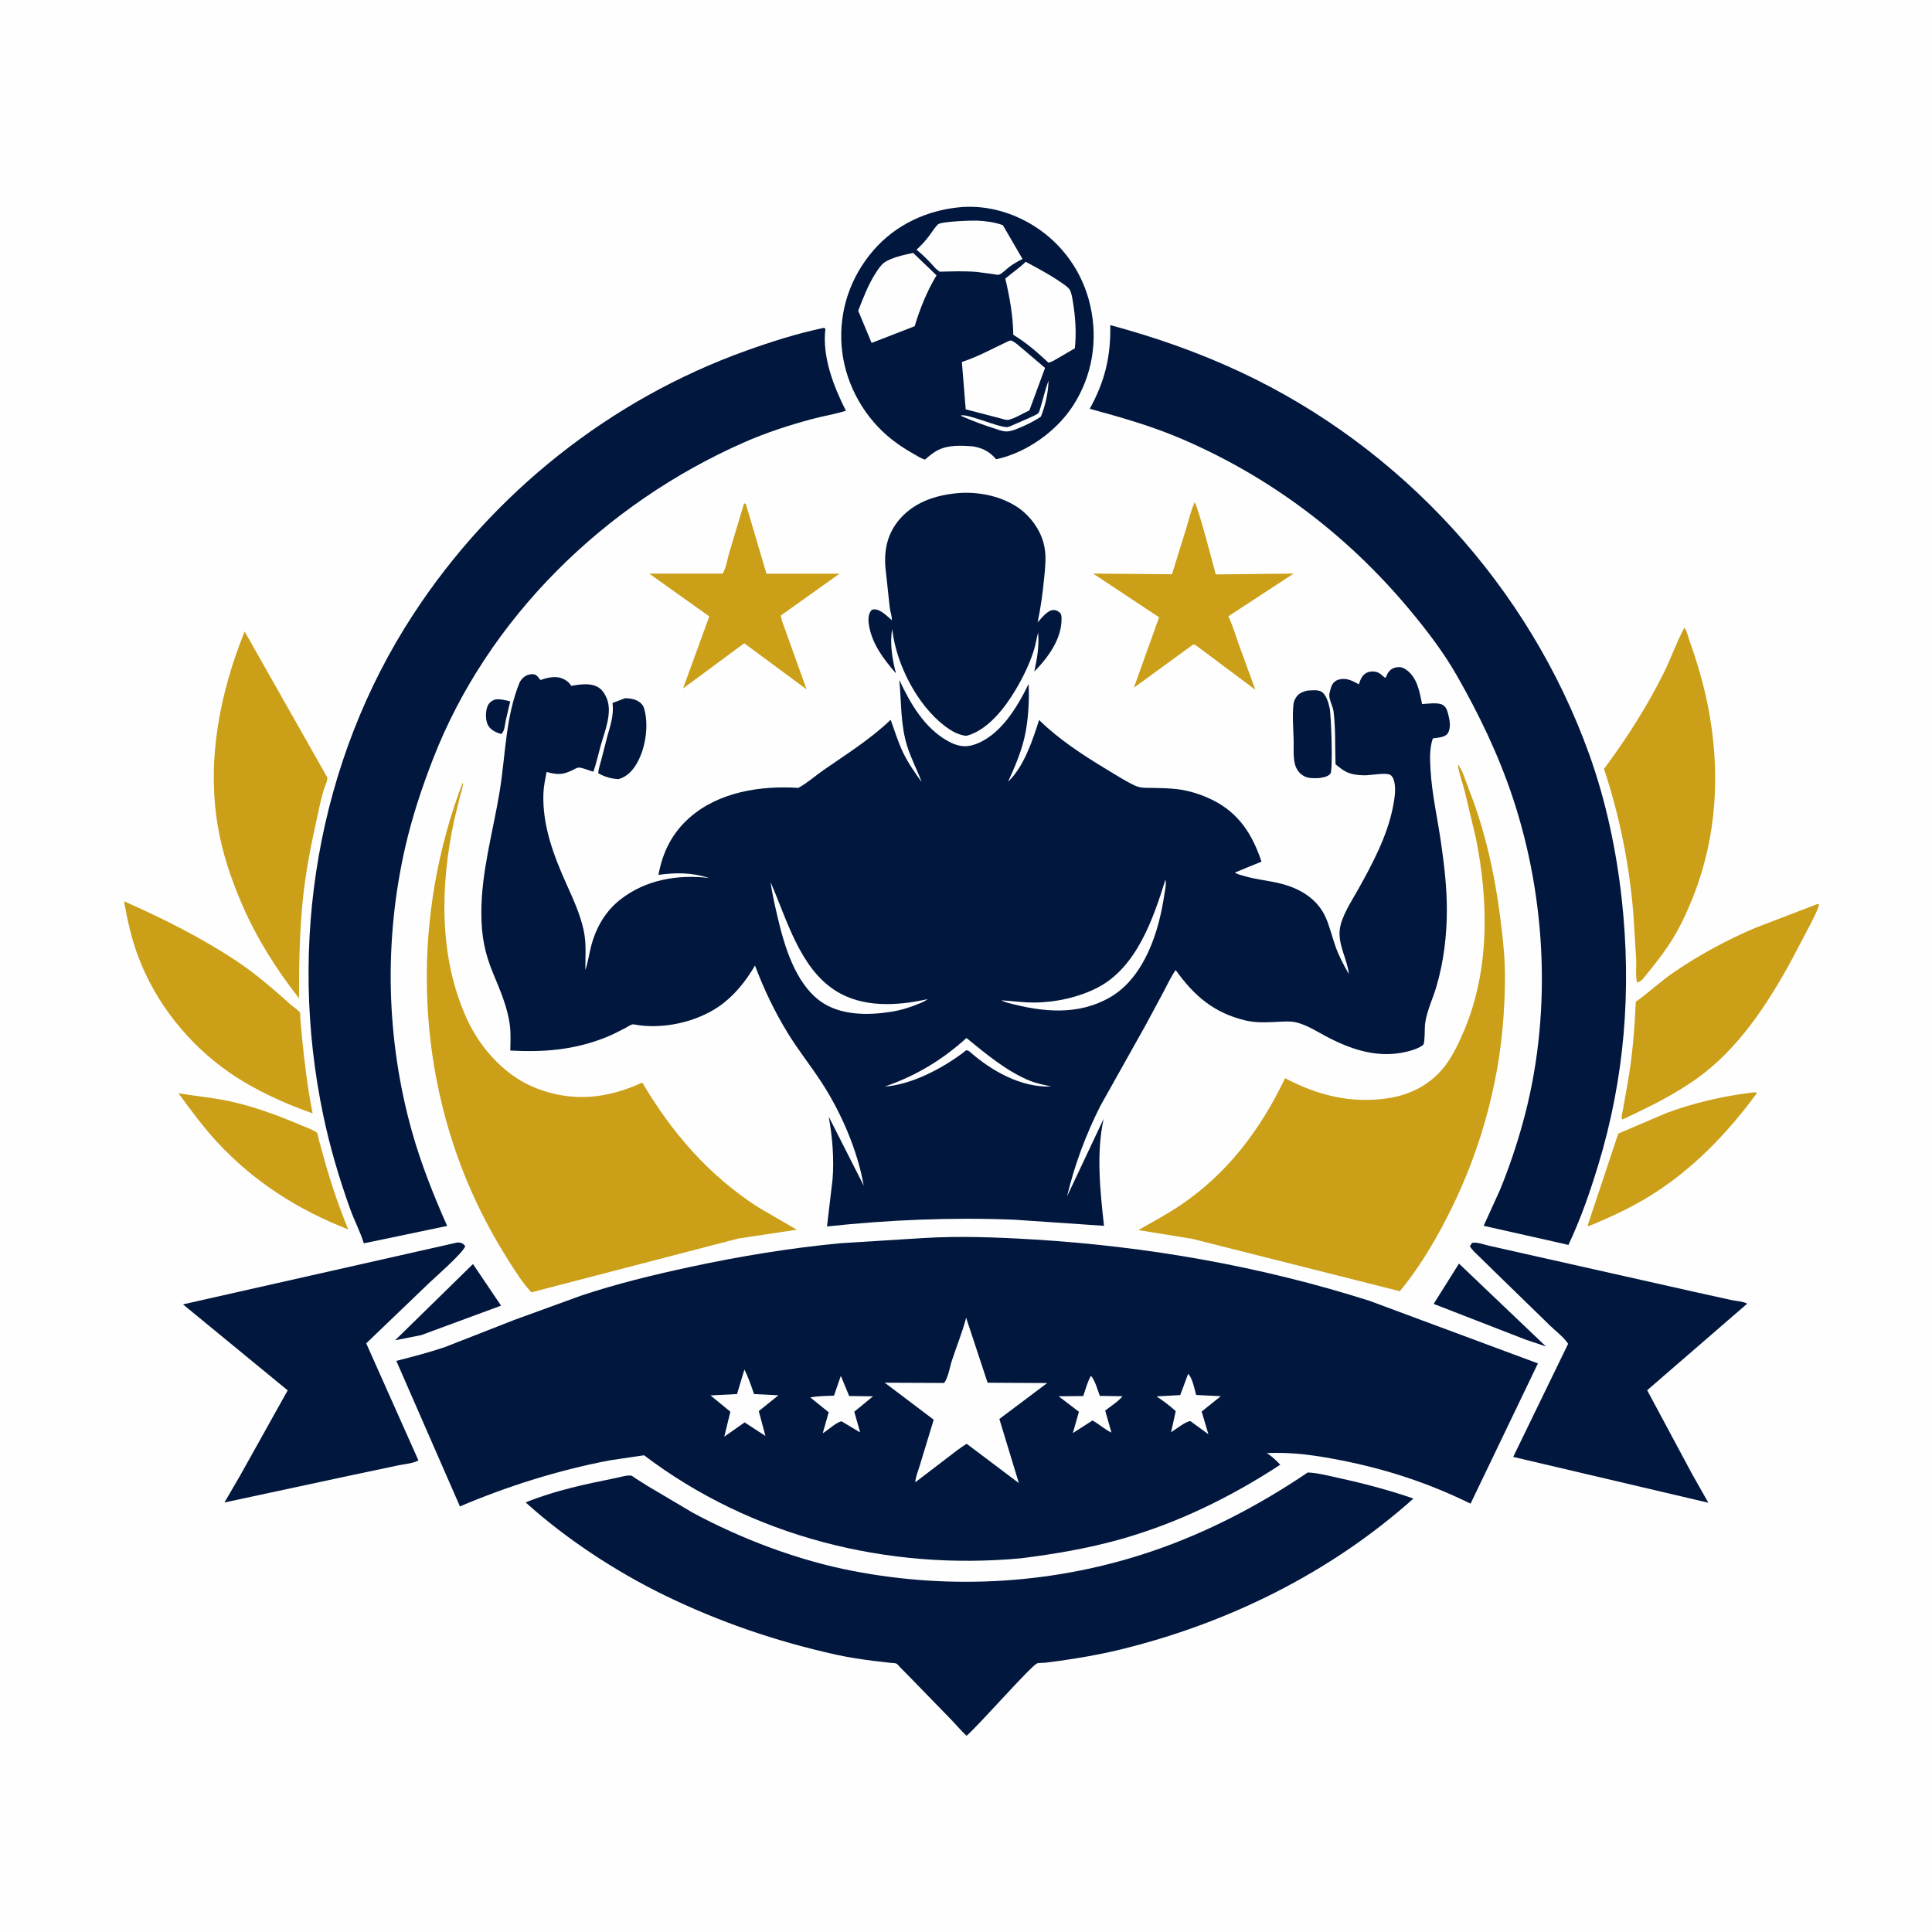
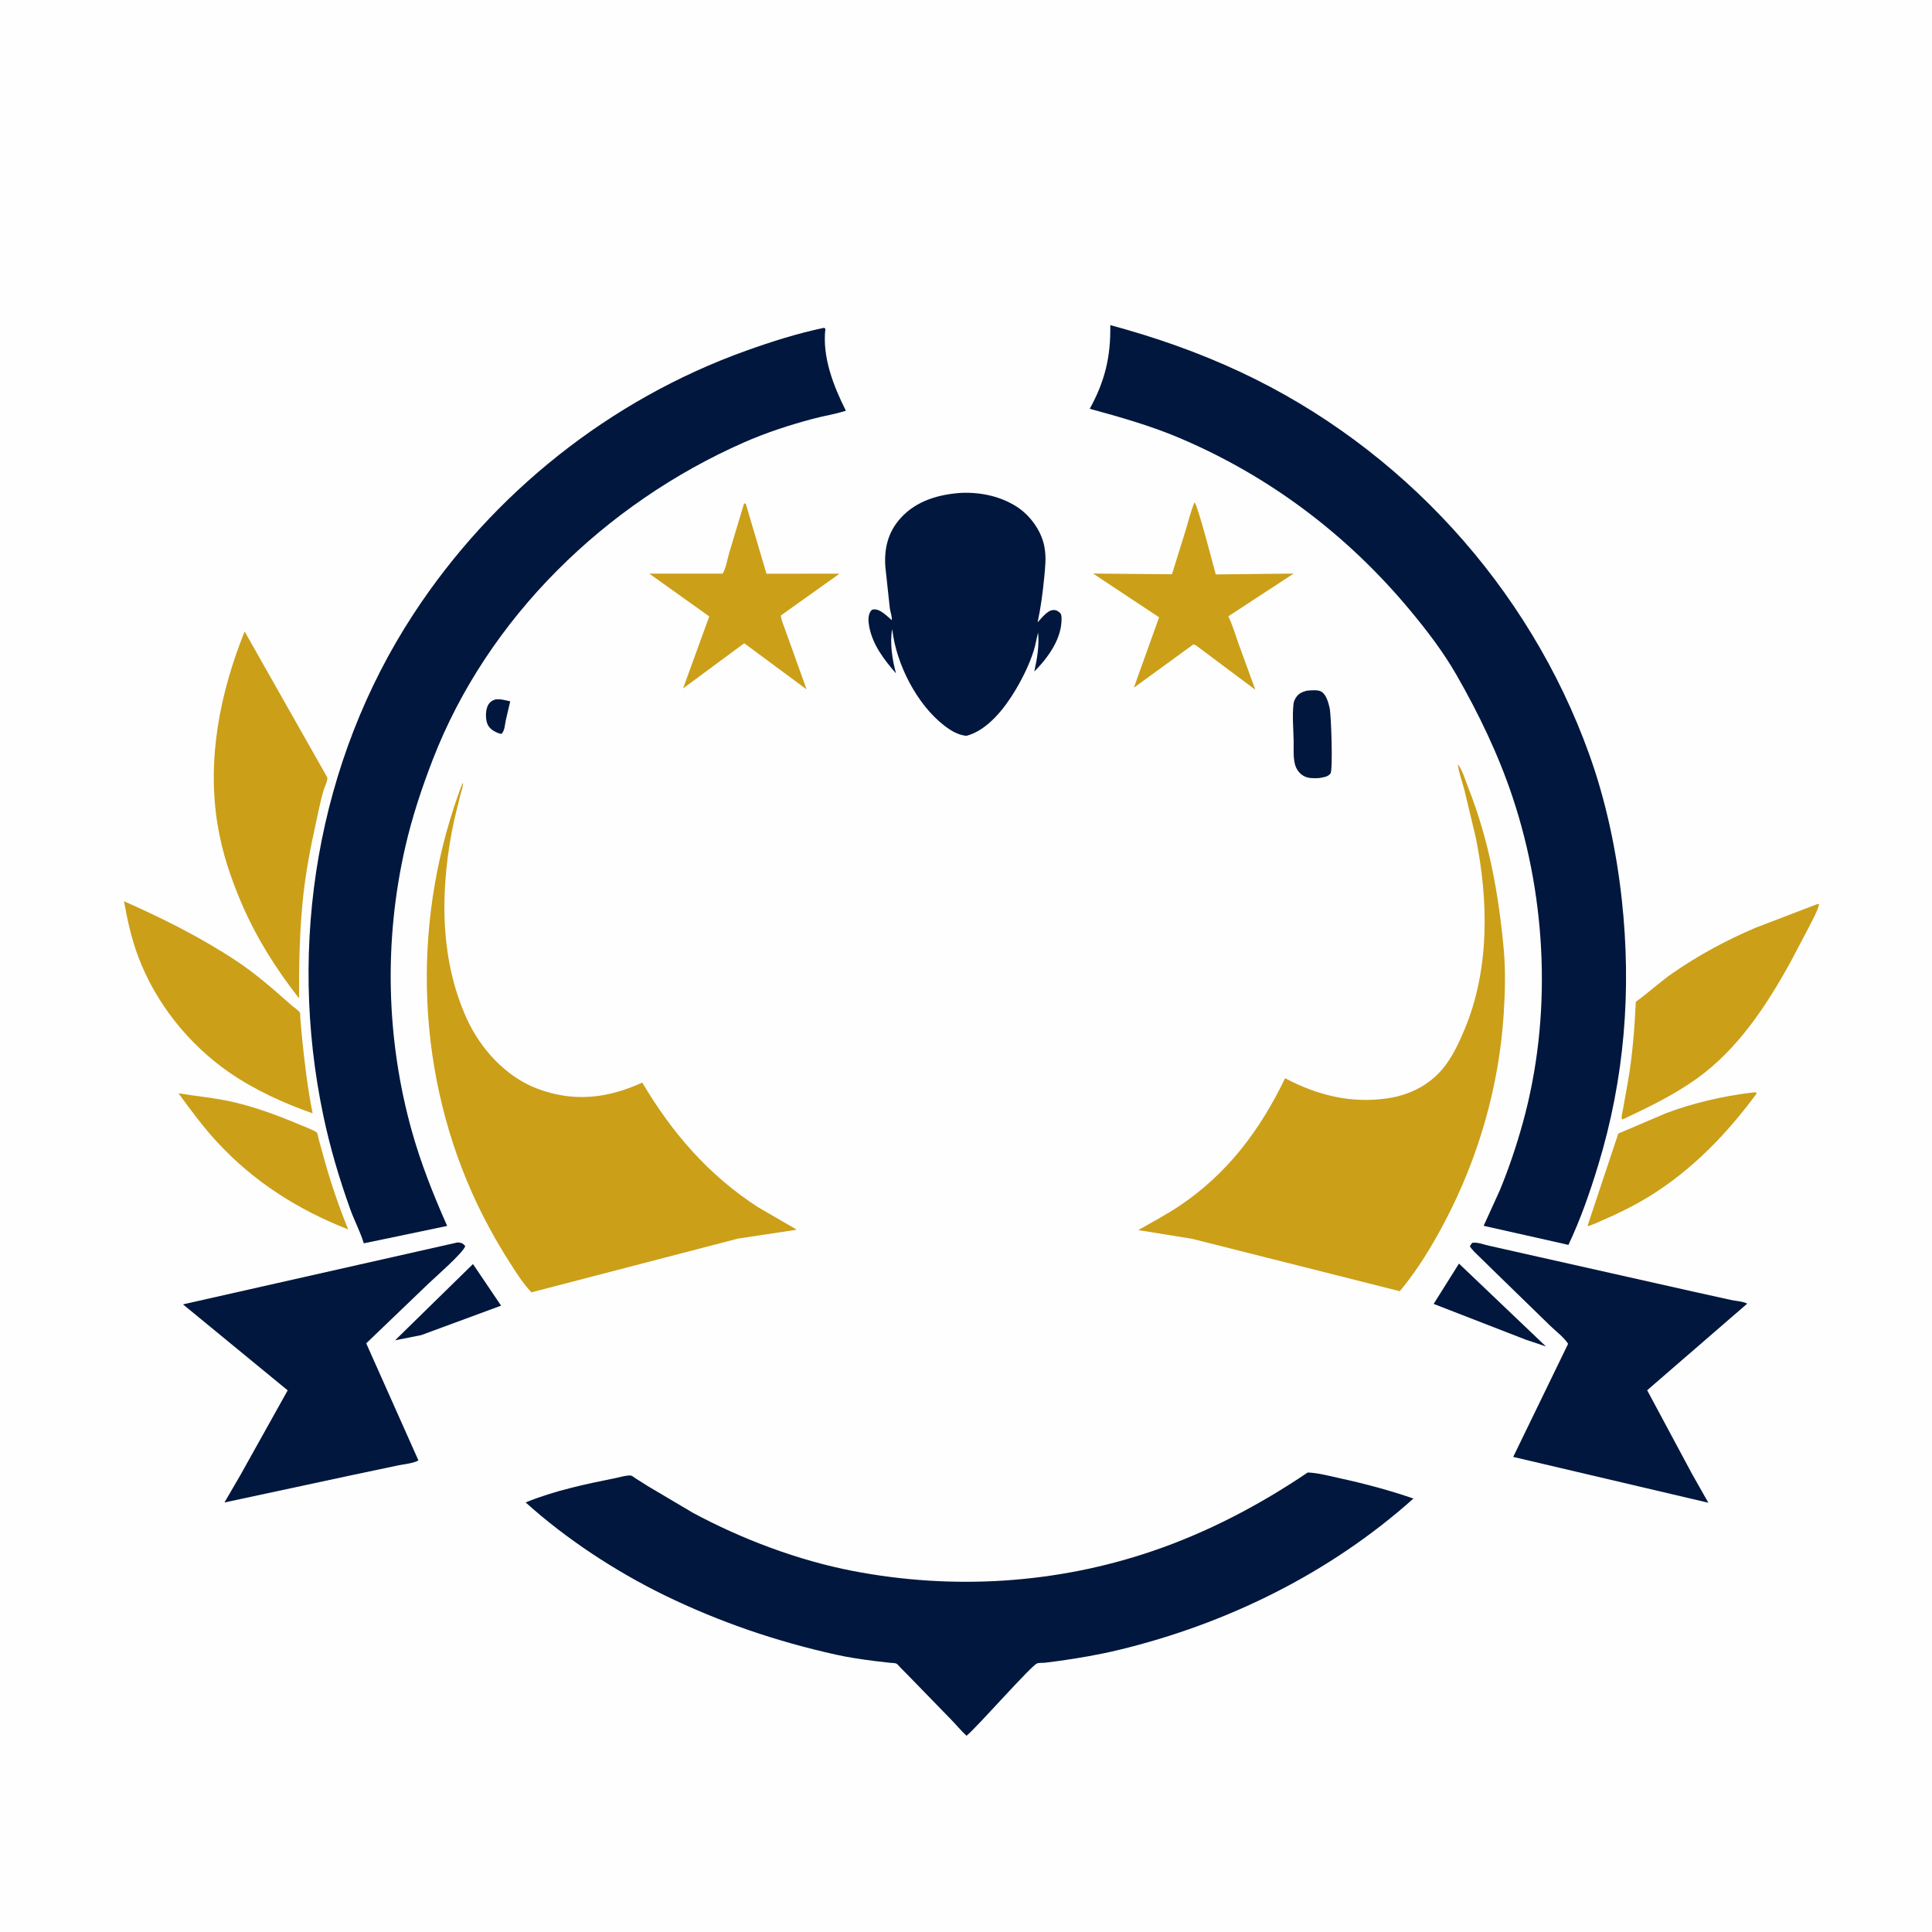
<svg xmlns="http://www.w3.org/2000/svg" version="1.1" style="display: block;" viewBox="0 0 2048 2048" width="1024" height="1024">
  <path transform="translate(0,0)" fill="rgb(254,254,254)" d="M -0 -0 L 2048 0 L 2048 2048 L -0 2048 L -0 -0 z" />
  <path transform="translate(0,0)" fill="rgb(1,23,61)" d="M 524.854 741.5 C 530.022 740.663 535.818 742.252 540.841 743.472 L 536.049 764.043 C 535.175 768.395 534.955 774.963 531.5 777.997 C 530.124 777.685 528.808 777.391 527.5 776.847 C 522.666 774.837 518.247 771.901 516.432 766.779 C 514.591 761.586 514.649 752.892 517.141 747.912 C 518.778 744.641 521.459 742.594 524.854 741.5 z" />
-   <path transform="translate(0,0)" fill="rgb(1,23,61)" d="M 662.691 740.131 C 667.317 740.265 671.595 740.731 675.765 742.907 C 678.91 744.549 681.628 747.227 682.677 750.668 C 687.984 768.06 684.432 792.236 675.747 808.005 C 671.157 816.34 665.06 823.239 655.712 825.928 C 647.279 825.397 641.58 823.644 634.222 819.766 C 634.295 815.113 636.327 809.77 637.48 805.173 L 643.81 780.461 C 646.906 769.542 650.726 758.163 649.45 746.671 L 649.266 745.197 L 662.691 740.131 z" />
  <path transform="translate(0,0)" fill="rgb(1,23,61)" d="M 1546.58 1339.46 L 1638.75 1427.29 L 1617.26 1420.07 L 1519.74 1382.19 L 1546.58 1339.46 z" />
  <path transform="translate(0,0)" fill="rgb(1,23,61)" d="M 501.379 1339.93 L 531.162 1384.05 L 446.479 1415.29 L 418.826 1420.76 L 501.379 1339.93 z" />
  <path transform="translate(0,0)" fill="rgb(1,23,61)" d="M 1385.25 732.154 C 1389.6 731.806 1397.13 730.895 1400.86 733.252 C 1406.03 736.522 1408.26 745.113 1409.5 750.691 C 1411.11 757.908 1413.08 816.481 1410.35 819.99 C 1407.47 823.689 1402.3 824.094 1398.01 824.821 C 1392.81 825.013 1386.76 825.27 1382.08 822.606 C 1377.3 819.888 1374.18 815.561 1372.74 810.302 C 1370.71 802.884 1371.48 793.142 1371.32 785.453 C 1371.07 772.9 1369.74 758.571 1371.18 746.19 C 1371.44 743.896 1372.37 741.733 1373.56 739.773 C 1376.44 735.055 1380.14 733.598 1385.25 732.154 z" />
  <path transform="translate(0,0)" fill="rgb(203,159,24)" d="M 1855.59 1158.36 C 1857.83 1158.05 1859.59 1157.78 1861.87 1158.06 L 1861.86 1159.5 C 1830.5 1201.98 1794.19 1239.71 1749.08 1267.72 C 1730.38 1279.33 1710.8 1288.44 1690.61 1297.1 L 1684 1299.71 L 1682.99 1299 L 1715.43 1201.64 L 1766.66 1179.79 C 1795.3 1169.15 1825.31 1162.18 1855.59 1158.36 z" />
  <path transform="translate(0,0)" fill="rgb(203,159,24)" d="M 189.194 1158.92 C 206.772 1161.85 224.504 1163.44 242 1167.07 C 267.179 1172.29 293.726 1182.01 317.419 1192.07 C 320.252 1193.28 334.47 1198.68 335.878 1200.6 C 336.789 1201.84 337.542 1206.6 338.003 1208.26 L 344.445 1231.4 C 351.264 1255.77 359.581 1279.81 369.115 1303.24 C 316.107 1282.57 268.957 1252.61 230.207 1210.67 C 215.285 1194.52 202.166 1176.65 189.194 1158.92 z" />
  <path transform="translate(0,0)" fill="rgb(203,159,24)" d="M 788.768 533.5 L 790.64 534.278 L 812.489 608.175 L 889.954 608.116 L 827.808 652.383 C 827.964 657.278 831.291 664.139 832.854 669 L 855.02 730.772 L 788.913 681.861 L 724.096 729.767 L 751.847 653.411 L 688.27 608.092 L 765.99 608.061 C 769.529 602.625 771.089 592.561 772.974 586.152 L 788.768 533.5 z" />
  <path transform="translate(0,0)" fill="rgb(203,159,24)" d="M 1266.3 532.5 C 1269.71 535.762 1286.31 600.047 1288.76 608.915 L 1371.31 608.005 L 1302.1 653.297 C 1306.55 662.535 1309.55 672.935 1313 682.593 L 1330.7 731.173 L 1267.5 683.904 L 1264.98 683.1 L 1201.94 728.988 L 1228.69 654.366 L 1158.73 607.992 L 1242.35 608.727 L 1256.75 562.388 C 1259.79 552.563 1262.15 541.891 1266.3 532.5 z" />
  <path transform="translate(0,0)" fill="rgb(203,159,24)" d="M 131.459 955.369 C 172.437 973.464 213.588 994.039 250.931 1018.86 C 271.548 1032.56 289.913 1048.73 308.384 1065.1 C 310.847 1067.29 316.213 1070.76 317.931 1073.37 C 318.32 1073.97 318.291 1078.65 318.353 1079.53 L 320.031 1098.72 C 322.755 1125.85 326.031 1153.44 331.387 1180.18 C 301.113 1169.65 269.571 1155.19 243.187 1136.93 C 199.978 1107.04 165.132 1063.5 146.572 1014.2 C 139.348 995.011 135.084 975.483 131.459 955.369 z" />
  <path transform="translate(0,0)" fill="rgb(203,159,24)" d="M 1926.07 958.5 L 1928.37 958.385 L 1927.59 961.342 C 1925.62 967.312 1922.24 973.31 1919.51 978.988 L 1897.78 1020.25 C 1872.3 1066.44 1841.93 1112.49 1798.39 1143.57 C 1774.32 1160.75 1748.08 1173.35 1721.5 1186 L 1719.5 1186.73 C 1718.18 1184.38 1719.79 1179.63 1720.25 1176.93 L 1725.32 1148.5 C 1730.43 1119.94 1732.68 1090.91 1734.03 1061.95 C 1747.86 1051.99 1760.3 1040.26 1774.4 1030.61 C 1801.77 1011.86 1830.29 996.558 1860.8 983.524 L 1926.07 958.5 z" />
-   <path transform="translate(0,0)" fill="rgb(203,159,24)" d="M 1785.45 665.5 C 1787.8 667.517 1789.48 675.027 1790.55 678.036 C 1798.74 700.919 1805.69 724.265 1810.42 748.128 C 1823.9 816.195 1820.45 885.735 1794.78 950.57 C 1787.55 968.843 1779.29 986.454 1768.26 1002.78 C 1761.37 1012.98 1753.73 1022.69 1745.96 1032.23 C 1743.01 1035.85 1740.17 1040.59 1735.44 1041.5 C 1733.48 1035.03 1734.76 1024.87 1734.46 1017.92 L 1731.35 967.696 C 1727.15 916.273 1716.61 864.035 1700.31 815.083 C 1724.3 782.738 1745.83 749.185 1763.78 713.076 C 1771.47 697.585 1777.24 680.515 1785.45 665.5 z" />
  <path transform="translate(0,0)" fill="rgb(203,159,24)" d="M 259.314 669.396 L 346.68 823.643 C 348.245 825.883 344.324 833.64 343.456 836.42 C 339.709 848.408 337.376 861.234 334.652 873.5 C 328.982 899.029 324.177 924.394 321.367 950.428 C 317.495 986.298 316.924 1022.24 316.984 1058.28 C 292.558 1027.07 271.709 994.037 256.051 957.529 C 244.667 930.984 235.489 903.475 230.751 874.912 C 219.128 804.847 233.174 734.47 259.314 669.396 z" />
  <path transform="translate(0,0)" fill="rgb(1,23,61)" d="M 1019.66 522.423 C 1040.13 521.728 1061.26 526.223 1078.52 537.614 C 1092.02 546.523 1103.63 562.408 1106.85 578.405 L 1107.15 580 C 1109.25 590.577 1107.91 601.93 1106.87 612.582 C 1105.32 628.492 1103.27 644.116 1099.91 659.747 C 1103.94 655.479 1110.17 646.911 1116.5 646.651 C 1119.89 646.512 1121.64 647.945 1124.08 650 C 1124.96 651.702 1125.22 652.883 1125.28 654.802 C 1125.95 676.82 1111.01 697.097 1096.39 711.885 C 1099.52 697.66 1101.64 685.02 1100.46 670.436 C 1098.7 676.82 1097.85 683.289 1095.83 689.654 C 1091.29 704.004 1084.41 718.04 1076.75 730.969 C 1065.36 750.183 1047.01 774.267 1024.31 780.045 C 1015.2 778.943 1008.12 774.661 1001 769.187 C 971.994 746.88 950.281 704.266 945.964 668.213 L 945.806 666.813 C 942.983 681.349 945.932 699.679 949.791 713.816 C 937.247 699.406 925.107 683.704 921.44 664.391 C 920.461 659.236 919.763 652.212 923.073 647.75 C 924.241 646.176 924.976 645.975 927 645.969 C 933.655 645.95 940.522 653.396 945.327 657.38 C 945.806 654.039 943.737 648.354 943.26 644.827 L 938.518 601.002 C 937.144 581.528 941.194 564.348 954.444 549.5 C 971.212 530.709 995.358 523.918 1019.66 522.423 z" />
  <path transform="translate(0,0)" fill="rgb(1,23,61)" d="M 1560.48 1317.5 C 1565.91 1316.48 1572.51 1319.2 1577.85 1320.37 L 1615.17 1328.8 L 1794.9 1369.17 L 1835.24 1378.08 C 1840.2 1379.13 1847.76 1379.5 1852.11 1381.93 L 1746.06 1473.72 L 1793.88 1562.88 L 1810.93 1592.98 L 1604.06 1544.38 L 1662.27 1424.51 C 1658.01 1417.71 1649.1 1411.02 1643.27 1405.34 L 1585.83 1349.44 L 1568.42 1332.4 C 1564.79 1328.83 1560.7 1325.41 1558.12 1321 L 1560.48 1317.5 z" />
  <path transform="translate(0,0)" fill="rgb(1,23,61)" d="M 484.548 1317.15 C 485.551 1317.08 485.894 1317.01 487 1317.18 C 490.164 1317.66 491.28 1318.58 493.192 1321 C 490.597 1328.41 461.612 1353.58 454.845 1360.08 L 388.217 1423.99 L 443.544 1548.1 C 438.114 1551.28 428.344 1552.05 421.982 1553.39 L 371.98 1563.93 L 237.926 1592.69 L 254.948 1563.44 L 304.96 1473.84 L 193.959 1382.68 L 484.548 1317.15 z" />
  <path transform="translate(0,0)" fill="rgb(203,159,24)" d="M 1545.38 810.5 L 1546.08 811.023 C 1550.64 817.347 1553.73 828.208 1556.61 835.493 C 1578.28 890.422 1588.5 946.848 1593.94 1005.4 C 1596.07 1028.33 1595.45 1052.04 1593.98 1074.99 C 1589.07 1151.54 1567.24 1227.21 1531.58 1295.01 C 1517.99 1320.86 1502.58 1346.27 1483.85 1368.74 L 1263.89 1313.23 L 1206.66 1303.95 C 1221.39 1295.41 1236.38 1287.61 1250.54 1278.09 C 1301.38 1243.9 1335.95 1197.68 1362.24 1142.94 C 1396.33 1161.03 1432.16 1169.97 1470.87 1164.27 C 1495.6 1160.62 1517.69 1149.03 1532.67 1128.7 C 1540.81 1117.65 1546.82 1104.68 1552.14 1092.08 C 1579.22 1027.94 1578.02 954.787 1564.31 887.541 L 1552.37 837.607 C 1550.08 828.969 1546.78 820.279 1545.5 811.44 L 1545.38 810.5 z" />
-   <path transform="translate(0,0)" fill="rgb(1,23,61)" d="M 1020.52 219.409 C 1047.36 217.771 1073.7 225.415 1096.31 239.665 C 1126.71 258.826 1147.94 289.166 1155.79 324.14 C 1164.03 360.89 1157.95 398.306 1137.53 429.966 C 1119.86 457.352 1087.97 480.006 1056 486.846 C 1049.26 479.076 1042.56 475.326 1032.51 473.369 L 1031.23 473.131 C 1018.85 472.267 1005.43 471.452 994.051 477.255 C 988.988 479.837 984.766 483.561 980.48 487.229 C 976.338 485.987 972.29 483.279 968.518 481.169 C 958.639 475.642 949.204 469.321 940.619 461.927 C 913.032 438.165 894.859 402.924 892.135 366.637 C 889.328 329.242 901.407 293.665 925.885 265.367 C 950.013 237.474 984.08 222.144 1020.52 219.409 z" />
  <path transform="translate(0,0)" fill="rgb(254,254,254)" d="M 1111.48 403.5 C 1111.24 416.22 1108.11 429.874 1103.39 441.669 C 1095.55 446.953 1086.76 451.182 1077.98 454.636 C 1074.3 456.081 1070.6 457.403 1066.59 457.325 C 1062.02 457.236 1057.07 455.133 1052.73 453.727 C 1042.14 450.296 1031.7 446.514 1021.5 442.045 L 1018.36 440.6 C 1024.18 437.624 1057.3 452.925 1067.81 452.756 C 1069.25 452.733 1072.5 451.041 1073.92 450.501 L 1091.5 442.806 C 1094.18 441.511 1097.77 440.142 1100.16 438.416 C 1101.62 437.369 1102.3 434.086 1102.81 432.466 C 1105.68 423.409 1107.72 413.674 1110.98 404.807 L 1111.48 403.5 z" />
  <path transform="translate(0,0)" fill="rgb(254,254,254)" d="M 971.568 264.695 C 976.566 260.046 980.921 255.365 985.044 249.914 C 987.868 246.182 990.93 241.037 994.296 237.859 C 997.598 234.741 1029.36 233.639 1035.53 233.868 C 1044.27 234.193 1054.92 235.612 1063.1 238.699 L 1083.92 274.549 C 1078.72 277.093 1074.06 279.75 1069.46 283.287 C 1066.35 285.686 1062.75 289.577 1059.17 291.075 C 1057.63 291.718 1054.58 290.802 1052.93 290.568 L 1035.3 288.244 C 1022.34 287.135 1008.99 287.735 996 287.998 L 991.934 284.736 C 985.464 277.494 979.169 270.811 971.568 264.695 z" />
  <path transform="translate(0,0)" fill="rgb(254,254,254)" d="M 967.951 268.076 L 986.298 285.661 L 992.745 291.874 C 982.628 308.738 975.253 326.989 969.588 345.793 L 923.935 363.503 L 909.728 329.4 C 915.231 315.325 920.423 301.5 928.696 288.75 C 930.931 285.306 933.728 281.133 936.985 278.623 C 944.079 273.156 959.187 269.972 967.951 268.076 z" />
  <path transform="translate(0,0)" fill="rgb(254,254,254)" d="M 1069.23 361.5 L 1071.55 360.847 C 1075.89 362.421 1079.88 366.393 1083.49 369.316 L 1107.81 390.022 L 1091.18 435.07 C 1084.54 437.992 1076.15 443.374 1069.29 445.003 C 1066.81 445.592 1062.66 444.088 1060.24 443.424 L 1023.69 433.921 L 1019.63 383.664 C 1036.62 378.253 1053.05 369.018 1069.23 361.5 z" />
  <path transform="translate(0,0)" fill="rgb(254,254,254)" d="M 1087.27 277.504 C 1099.23 283.964 1111.34 290.313 1122.61 297.94 C 1125.96 300.21 1131.45 303.553 1133.76 306.848 C 1135.86 309.86 1136.72 316.3 1137.33 319.983 C 1140 335.919 1141.14 353.148 1139.39 369.235 L 1116.57 382.52 C 1114.92 383.34 1113.23 383.908 1111.5 384.54 C 1099.39 373.328 1088.38 363.513 1074.14 354.904 C 1073.85 334.907 1070.26 314.739 1065.66 295.335 C 1072.82 289.123 1080.46 284.308 1087.27 277.504 z" />
  <path transform="translate(0,0)" fill="rgb(203,159,24)" d="M 490.486 829.5 C 491.206 833.502 488.907 839.272 487.87 843.226 L 481.39 869.662 C 466.622 938.695 465.003 1014.03 494.644 1079.52 C 509.233 1111.76 536.344 1141.67 569.985 1154.18 C 608.427 1168.47 643.883 1164.5 680.847 1147.57 C 712.257 1200.79 751.176 1245.75 803.309 1279.53 L 844.625 1303.53 L 782.214 1312.98 L 563.33 1369.93 C 554.281 1360.43 547.03 1348.76 540 1337.74 C 525.149 1314.45 511.723 1289.85 500.47 1264.61 C 439.401 1127.61 437.071 969.251 490.486 829.5 z" />
  <path transform="translate(0,0)" fill="rgb(1,23,61)" d="M 1386.28 1560.89 C 1397.11 1561.3 1409.43 1564.63 1420 1566.94 C 1446.58 1572.75 1472.58 1579.63 1498.31 1588.53 C 1409.86 1667.6 1300.6 1721.34 1185.69 1749.05 C 1165.2 1753.99 1144.36 1757.55 1123.5 1760.53 L 1107.48 1762.58 C 1105.2 1762.79 1101.72 1762.56 1099.6 1763.17 C 1093.59 1764.89 1036.9 1829.75 1024.54 1840.01 C 1018.75 1834.58 1013.54 1828.27 1007.98 1822.57 L 965.357 1778.74 L 954.259 1767.45 C 953.425 1766.62 951.277 1763.94 950.254 1763.49 C 948.56 1762.75 945.219 1762.83 943.317 1762.61 L 926.981 1760.73 C 913.307 1758.96 899.321 1756.95 885.863 1753.94 C 822.475 1739.8 762.69 1719.42 704.249 1690.97 C 652.43 1665.66 599.98 1631.26 557.209 1592.64 C 587.115 1580.35 620.618 1573.22 652.236 1566.88 C 656.129 1566.1 665.37 1563.37 669.174 1564.24 C 670.331 1564.5 672.484 1566.35 673.647 1567.09 L 687.004 1575.51 L 734.503 1603.63 C 786.392 1631.56 845.92 1654.05 903.856 1665.24 C 1009.9 1685.72 1119.63 1679.03 1222 1644.1 C 1280.42 1624.17 1335.2 1595.39 1386.28 1560.89 z" />
  <path transform="translate(0,0)" fill="rgb(1,23,61)" d="M 873.442 347.5 L 874.958 348.5 C 871.366 378.098 883.583 409.519 896.687 435.396 C 885.321 439.034 873.072 440.914 861.5 444.003 C 836.67 450.632 812.031 458.659 788.5 469.028 C 641.771 533.682 516.909 654.678 458.669 805.424 C 446.984 835.67 436.814 866.352 429.571 897.988 C 406.915 996.94 409.194 1101.19 436.572 1199.02 C 446.245 1233.58 459.489 1266.77 474.005 1299.53 L 408.659 1313.2 L 385.636 1317.96 C 381.958 1305.69 375.658 1294.02 371.313 1281.93 C 359.632 1249.42 349.864 1216.45 342.747 1182.63 C 304.55 1001.1 336.145 807.311 438.165 651.134 C 521.953 522.869 646.773 423.393 791.14 371.692 C 817.95 362.09 845.554 353.342 873.442 347.5 z" />
  <path transform="translate(0,0)" fill="rgb(1,23,61)" d="M 1176.94 344.63 C 1224.66 357.514 1270.4 373.473 1315.19 394.453 C 1485.88 474.412 1620.74 622.017 1684.52 799.275 C 1702.3 848.691 1713.55 901.867 1719.21 954 C 1729.61 1049.64 1722.2 1143.13 1694.07 1235.37 C 1685.26 1264.27 1675.53 1292.29 1662.59 1319.65 L 1645.85 1315.84 L 1572.74 1299.41 L 1589.76 1261.99 C 1599.37 1238.9 1607.61 1214.21 1614.28 1190.12 C 1645.1 1078.78 1639.93 954.652 1603.49 845.275 C 1588.38 799.904 1567.75 757.048 1544.01 715.594 C 1529.78 690.738 1512.16 667.806 1493.82 645.843 C 1427.86 566.807 1345.62 504.714 1250.64 464.406 C 1219.66 451.26 1187.58 442.173 1155.19 433.344 C 1171.25 404.068 1177.52 378.173 1176.94 344.63 z" />
-   <path transform="translate(0,0)" fill="rgb(1,23,61)" d="M 978.061 1312.43 C 1016.57 1310 1056.52 1311.55 1095.02 1313.86 C 1215.86 1321.11 1336.19 1342.18 1451.65 1378.9 L 1630.26 1445.26 L 1558.86 1593.94 C 1514.57 1572.17 1470.09 1557.54 1421.6 1548 C 1395.18 1542.81 1369.95 1539.04 1342.97 1540.34 C 1348.43 1543.86 1352.64 1548.01 1357.14 1552.66 C 1304.86 1586.9 1248.54 1614.47 1188.24 1631.54 C 1153.48 1641.38 1118.03 1647.33 1082.23 1651.87 C 940.75 1665.06 796.581 1629.04 682.716 1542.64 L 646.5 1548.01 C 592.565 1558.26 538.066 1575.32 487.556 1596.88 L 420.126 1442.59 C 437.385 1438.14 454.623 1433.77 471.5 1428 L 545.011 1399.24 L 615.6 1373.56 C 653.537 1360.88 692.194 1351.49 731.27 1343.08 C 783.847 1331.77 836.879 1323.03 890.437 1317.91 L 978.061 1312.43 z" />
  <path transform="translate(0,0)" fill="rgb(254,254,254)" d="M 891.315 1458.45 L 900.151 1479.83 L 925.414 1480.16 L 905.575 1496.5 L 911.631 1517.78 L 910.962 1517.98 L 892.5 1506.88 L 891.693 1506.67 C 885.773 1508.21 877.882 1515.94 872.116 1519.32 L 878.46 1497.08 L 858.872 1481.3 C 867.169 1479.85 875.68 1479.76 884.083 1479.4 L 891.315 1458.45 z" />
  <path transform="translate(0,0)" fill="rgb(254,254,254)" d="M 1156.37 1458.5 C 1160.47 1462.02 1163.87 1474.59 1165.85 1479.7 L 1189.92 1480.07 C 1185.4 1485.7 1177.27 1490.7 1171.55 1495.28 L 1178.16 1518.58 C 1171.27 1515.38 1164.95 1509.54 1158.09 1505.77 L 1137.26 1519.13 L 1143.71 1496.55 L 1122.19 1480.11 L 1148.3 1479.87 C 1150.68 1472.78 1152.71 1465.01 1156.37 1458.5 z" />
  <path transform="translate(0,0)" fill="rgb(254,254,254)" d="M 1259.42 1456.5 L 1259.97 1456.75 C 1264.28 1461.87 1266.16 1472.34 1267.99 1478.73 L 1294.13 1480.01 L 1273.81 1496.28 L 1280.94 1520.33 L 1263.96 1507.99 L 1262.01 1506.5 C 1257.76 1506.04 1245.88 1515.47 1241.38 1518.25 L 1246.32 1495.88 C 1239.89 1489.93 1233.23 1485.07 1225.94 1480.23 L 1251.07 1478.85 L 1259.42 1456.5 z" />
  <path transform="translate(0,0)" fill="rgb(254,254,254)" d="M 789.097 1451.76 C 793.298 1460.06 796.291 1468.98 799.317 1477.76 L 825.159 1479.07 L 804.332 1495.83 L 811.406 1522.18 L 789.319 1507.79 L 767.759 1522.94 L 774.219 1496.46 L 753.169 1479.19 L 781.276 1477.76 L 789.097 1451.76 z" />
  <path transform="translate(0,0)" fill="rgb(254,254,254)" d="M 1024.14 1396.85 L 1046.9 1465.76 L 1110.07 1466.09 L 1059.37 1504.18 L 1080.04 1572.15 L 1024.81 1530.53 C 1017.85 1534.52 1011.14 1540.13 1004.7 1544.95 L 970.26 1571.27 C 970.363 1566.04 973.366 1559.07 974.846 1553.98 L 989.776 1504.95 L 938.963 1466.55 L 937.682 1465.72 L 1000.82 1466 C 1005.22 1460.23 1006.81 1449.02 1009.12 1442.04 C 1014.09 1426.97 1020.12 1412.21 1024.14 1396.85 z" />
-   <path transform="translate(0,0)" fill="rgb(1,23,61)" d="M 1479.4 707.5 C 1484.2 706.74 1486.75 707.206 1490.76 710.026 C 1502.31 718.145 1504.87 733.473 1507.47 746.364 C 1513.33 745.992 1524.44 744.264 1529.5 747.303 C 1533.07 749.447 1534.18 753.336 1535.16 757.122 C 1536.76 763.347 1538.41 771.765 1534.59 777.484 C 1531.7 781.818 1523.6 781.966 1518.84 782.773 C 1515.24 793.539 1515.76 804.771 1516.41 815.944 C 1517.94 842.241 1523.96 868.071 1527.67 894.114 C 1530.98 917.295 1533.71 940.554 1533.73 964 C 1533.76 991.606 1530.41 1019.66 1522.55 1046.16 C 1518.86 1058.59 1512.91 1070.77 1510.91 1083.58 L 1510.7 1085 C 1510.04 1089.13 1510.61 1105.86 1508.63 1107.58 C 1503.55 1112.02 1492.46 1114.74 1485.92 1115.94 C 1457.32 1121.23 1429.84 1111.52 1404.99 1098.18 C 1395.53 1093.1 1385.71 1086.91 1375.28 1084.06 C 1368.29 1082.16 1360.59 1082.9 1353.45 1083.24 C 1342.19 1083.78 1331.01 1084.33 1319.94 1081.65 C 1286.65 1073.57 1265.93 1055.77 1246.26 1028.29 C 1241.31 1035.26 1237.52 1043.56 1233.52 1051.13 L 1214.18 1087.1 L 1166.24 1172.62 C 1150.93 1203.05 1139 1235.08 1131.11 1268.22 L 1169.93 1185.92 C 1161.89 1222.29 1166.21 1262.58 1170.29 1299.42 L 1074.57 1292.9 C 1008.74 1290.3 942.142 1293.07 876.645 1300.09 L 882.577 1249.96 C 884.257 1228.16 882.414 1205.11 878.435 1183.63 L 915.567 1256.8 C 908.969 1219.15 891.56 1179.06 870.746 1147.13 C 859.363 1129.67 846.233 1113.28 835.329 1095.53 C 821.037 1072.26 809.959 1048.98 800.314 1023.5 C 790.61 1040.1 778.448 1055.44 762.578 1066.53 C 737.785 1083.84 701.595 1091.61 671.755 1085.9 C 669.401 1085.44 665.221 1088.54 662.913 1089.73 C 656.099 1093.24 649.17 1096.88 642.046 1099.71 C 608.469 1113.05 576.644 1115.52 540.926 1113.64 C 541.1 1104.79 541.572 1095.58 540.463 1086.78 C 538.076 1067.82 530.152 1049.65 522.877 1032.15 C 513.671 1010 510.329 992.057 510.253 968.07 C 510.112 924.121 522.637 881.864 529.675 838.873 C 536.019 800.12 535.769 759.888 550.97 723.051 C 551.815 721.559 552.658 720.4 553.856 719.147 C 556.741 716.13 560.594 714.544 564.747 714.672 C 569.329 714.813 570.186 718.002 573 720.829 C 578.575 718.71 585.535 717.173 591.5 717.984 C 596.087 718.607 601.677 721.55 604.375 725.336 L 605.5 727.021 C 613.442 725.73 622.708 724.115 630.5 726.811 C 636.644 728.936 640.018 733.392 642.698 739.16 C 649.995 754.86 640.791 775.711 636.525 791.199 C 634.05 800.186 632.11 809.209 629.039 818.036 C 624.875 817.077 616.951 813.445 613.195 813.664 C 611.571 813.759 608.794 815.442 607.37 816.147 C 596.348 821.606 591.055 821.36 579.386 818.338 C 577.982 825.956 576.278 833.622 576.018 841.382 C 574.875 875.548 587.142 907.574 600.908 938.15 C 607.904 953.688 615.32 969.89 618.817 986.664 C 621.741 1000.69 620.444 1014.15 620.491 1028.29 C 623.246 1020.22 624.365 1011.82 626.465 1003.58 C 631.499 983.831 641.403 966.232 657.572 953.57 C 684.433 932.533 718.256 926.765 751.461 930.693 C 733.706 924.848 716.403 924.825 697.983 927.396 C 702.399 903.373 712.341 883.215 730.824 866.873 C 761.846 839.446 806.283 832.607 846.24 835.189 C 855.477 830.262 864.159 822.473 872.831 816.432 C 897.46 799.276 922.305 783.911 944.152 763.011 C 948.483 774.971 952.079 786.995 957.677 798.469 C 963.006 809.392 969.972 819.19 977.021 829.047 C 972.329 816.32 965.926 804.408 961.798 791.415 C 954.405 768.15 955.668 744.772 953.296 720.815 C 965.105 745.874 979.829 771.682 1004.89 785.62 C 1013.72 790.526 1022.25 792.726 1032.12 789.539 C 1060.12 780.504 1078.25 749.834 1090.39 725.022 C 1091.18 743.252 1090.08 764.287 1085.92 782 C 1082.09 798.284 1075.5 813.548 1068.58 828.703 C 1085.5 812.597 1094.6 784.875 1101.48 763.191 C 1121.88 783.418 1148.08 800.516 1172.7 815.352 C 1182.7 821.374 1192.46 827.717 1203.01 832.729 C 1209.28 835.706 1215.68 835.114 1222.46 835.227 C 1230.91 835.369 1239.6 835.579 1247.99 836.555 C 1260.68 838.032 1273.9 842.355 1285.33 848.013 C 1313.32 861.873 1327.63 884.667 1337.24 913.367 L 1309.05 924.934 C 1311.69 926.848 1315.56 927.625 1318.66 928.554 C 1331.7 932.466 1345.33 933.438 1358.5 936.877 C 1378.36 942.065 1396.52 952.913 1405.17 972.272 C 1409.59 982.158 1411.93 992.745 1415.56 1002.91 C 1419.24 1013.23 1424.32 1023.08 1429.87 1032.51 C 1428.26 1017.17 1418.52 1002.01 1420.13 986 C 1421.54 971.998 1432.67 955.36 1439.5 943.163 C 1454.61 916.19 1470.29 886.727 1476.42 856.225 C 1477.95 848.602 1479.48 839.884 1478.58 832.12 C 1478.17 828.592 1477.1 823.699 1473.94 821.5 C 1470.03 818.781 1453.98 821.614 1448.61 821.796 C 1442.75 821.995 1436.15 821.516 1430.58 819.638 C 1424.77 817.682 1420.36 813.954 1415.72 810.118 C 1415.15 791.852 1415.86 772.243 1413.63 754.147 C 1412.89 748.119 1407.76 740.183 1409.4 734.559 C 1410.23 731.729 1410.56 728.887 1411.96 726.228 C 1413.46 723.349 1416 721.237 1419.14 720.372 C 1427.37 718.107 1433.38 721.669 1440.41 725.333 C 1441.47 722.438 1442.57 719.086 1444.5 716.633 C 1446.8 713.699 1450.27 712.021 1453.95 711.813 C 1459.8 711.482 1462.78 713.69 1466.96 717.456 L 1467.87 718.287 L 1469.15 718.065 L 1469.9 716.048 C 1471.35 712.572 1473.91 709.429 1477.53 708.114 L 1479.4 707.5 z" />
  <path transform="translate(0,0)" fill="rgb(254,254,254)" d="M 1024.47 1100.32 C 1044.72 1116.79 1067.83 1136.22 1092.25 1145.86 C 1099.34 1148.67 1107.05 1149.98 1114.45 1151.76 C 1082.1 1152.98 1051.28 1135.36 1027.5 1114.48 C 1023.81 1112.2 1023.71 1113.85 1020.35 1116.36 C 998.149 1132.93 966.016 1149.84 937.895 1151.8 C 970.701 1140.5 998.821 1123.67 1024.47 1100.32 z" />
  <path transform="translate(0,0)" fill="rgb(254,254,254)" d="M 1235.41 932.5 C 1236.46 936.723 1235.33 941.633 1234.67 945.887 C 1233.08 956.136 1231.24 966.375 1228.65 976.424 C 1220.79 1006.96 1205.28 1040.62 1177.04 1056.99 C 1142.79 1076.83 1105.56 1072.89 1068.79 1063.18 C 1066.31 1062.4 1063.77 1061.65 1061.5 1060.37 C 1073.06 1061.08 1084.63 1062.79 1096.24 1062.73 C 1118.97 1062.62 1143.91 1057.17 1164.07 1046.59 C 1204.95 1025.14 1222.46 973.965 1235.41 932.5 z" />
  <path transform="translate(0,0)" fill="rgb(254,254,254)" d="M 816.814 935.045 C 833.943 974.065 847.482 1025.74 885.5 1050.06 C 914.419 1068.56 951.298 1066.3 983.388 1059.1 C 981.21 1060.78 978.928 1061.85 976.457 1063 C 966.069 1067.41 955.674 1070.79 944.502 1072.55 C 919.696 1076.46 890.133 1076.57 869.037 1060.91 C 842.933 1041.52 831.485 1002.84 824.381 972.578 C 821.456 960.115 818.587 947.739 816.814 935.045 z" />
</svg>